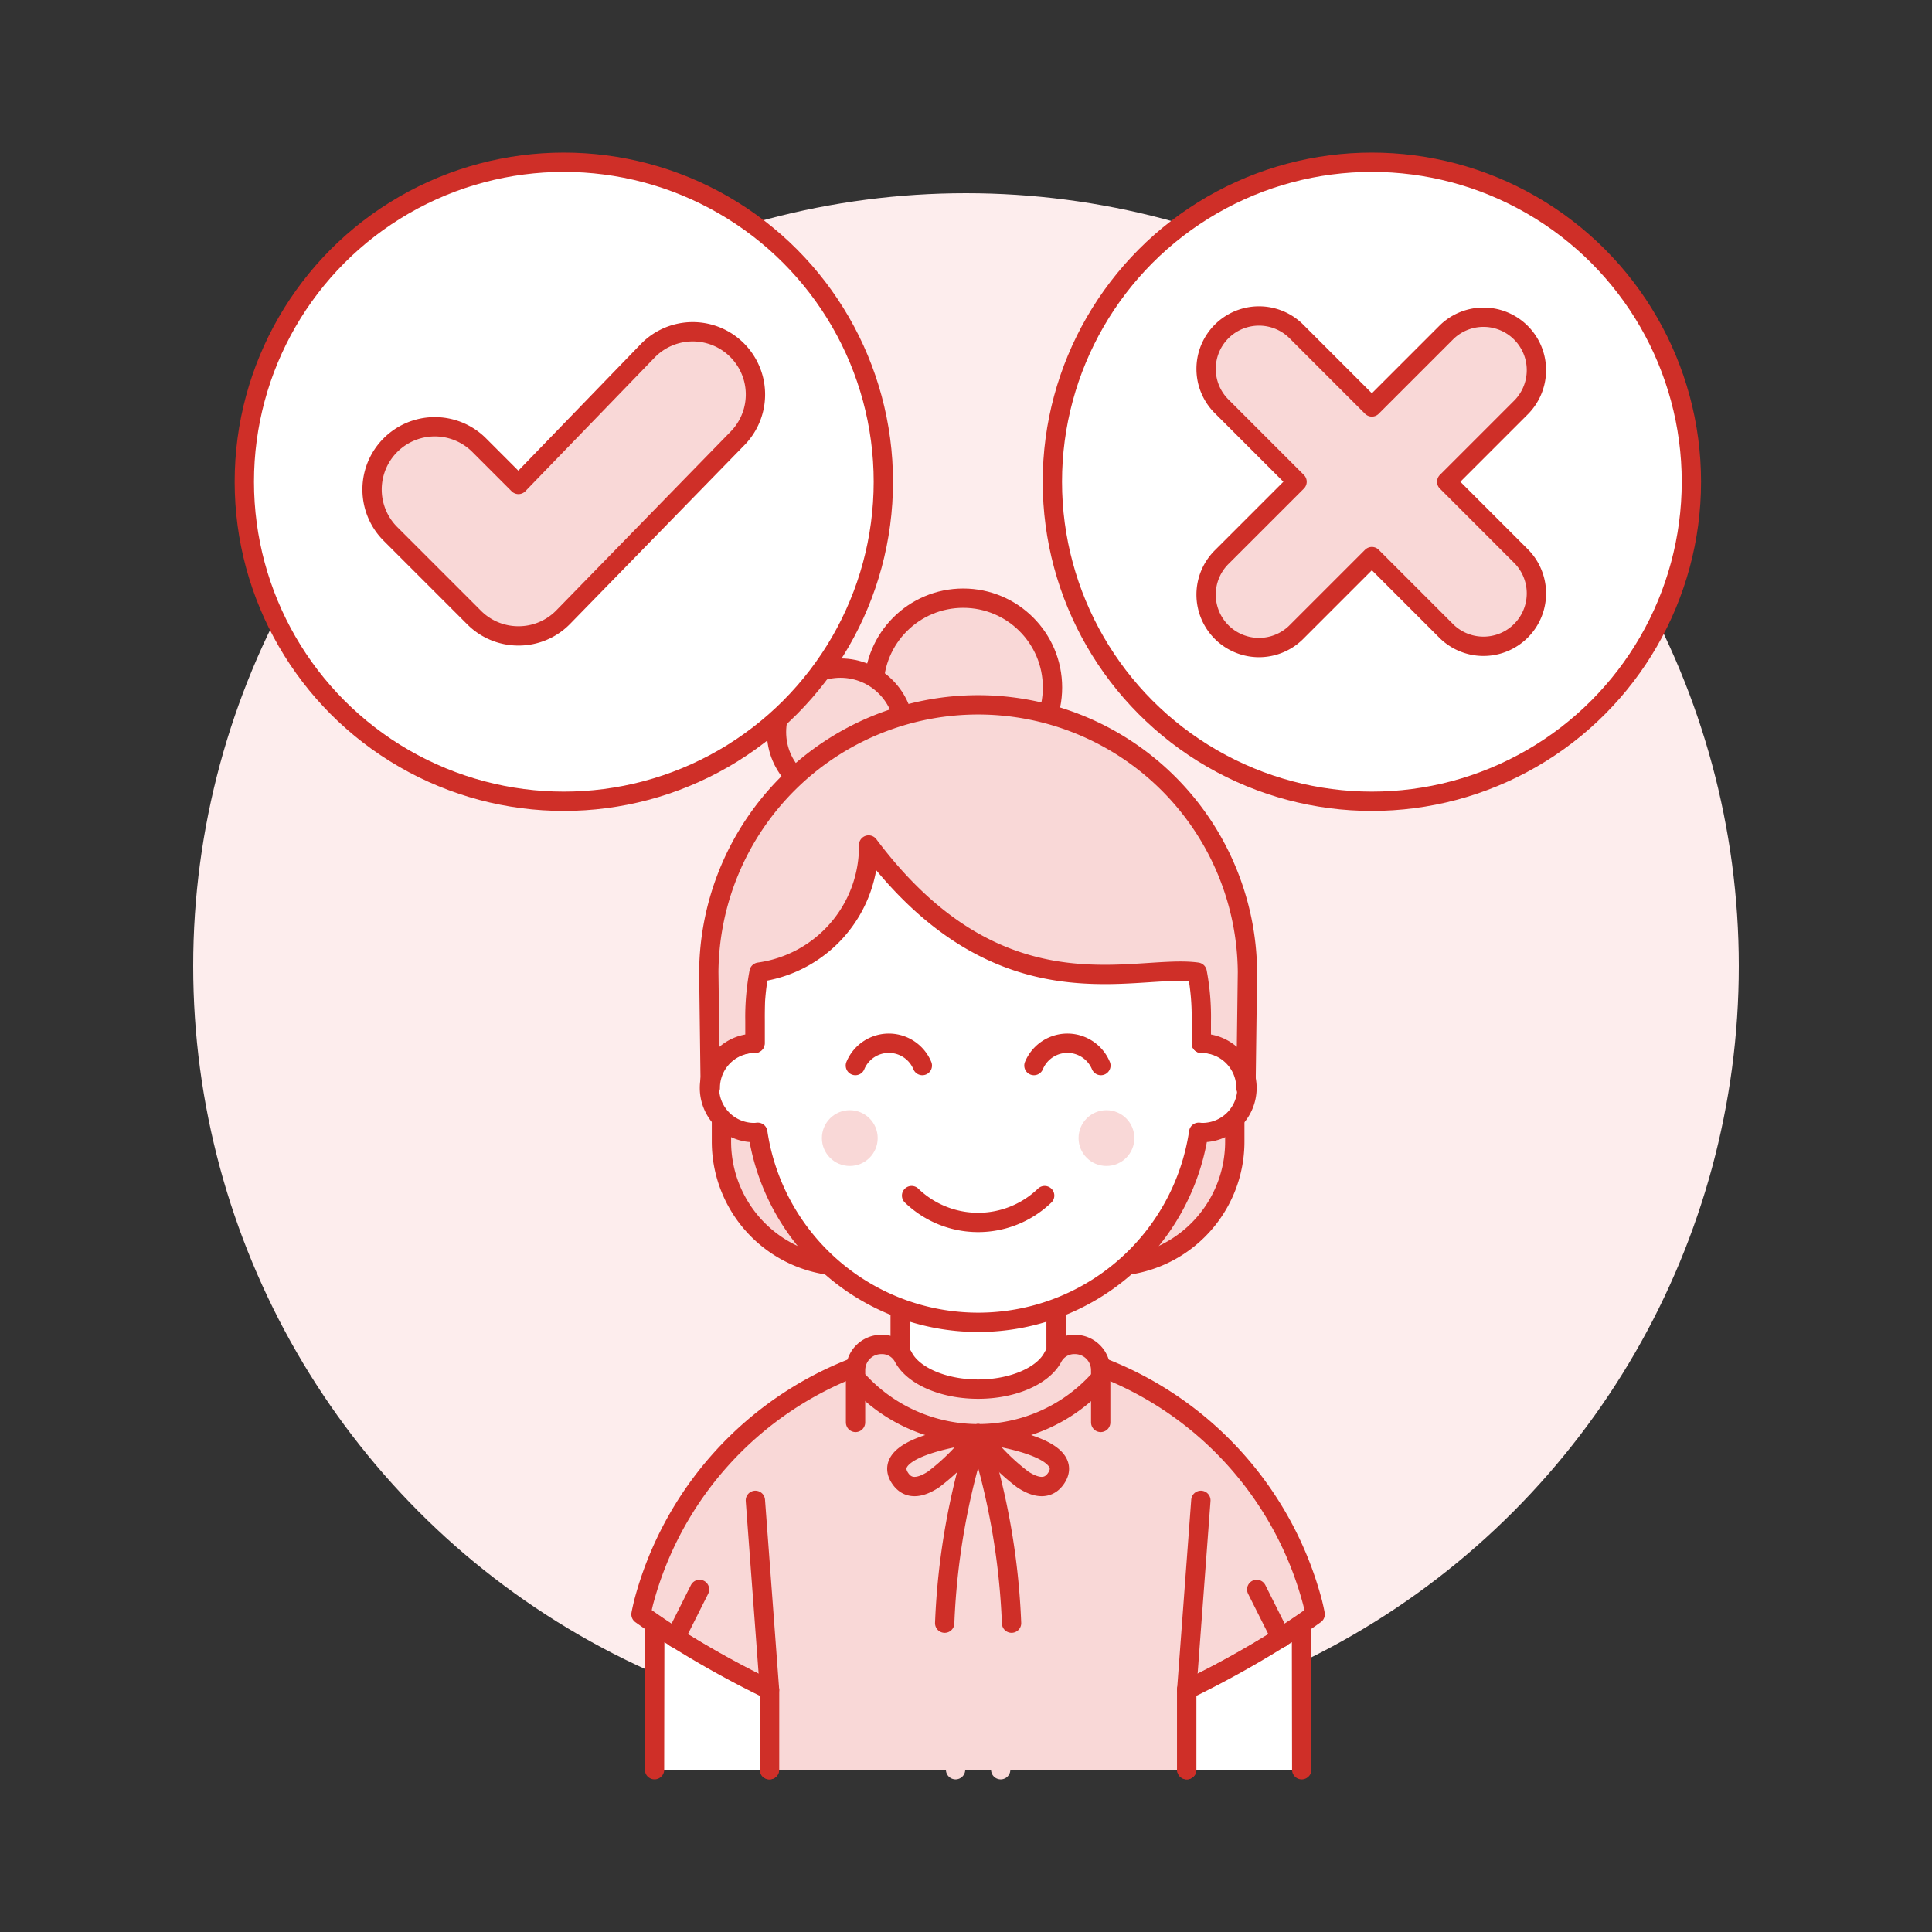
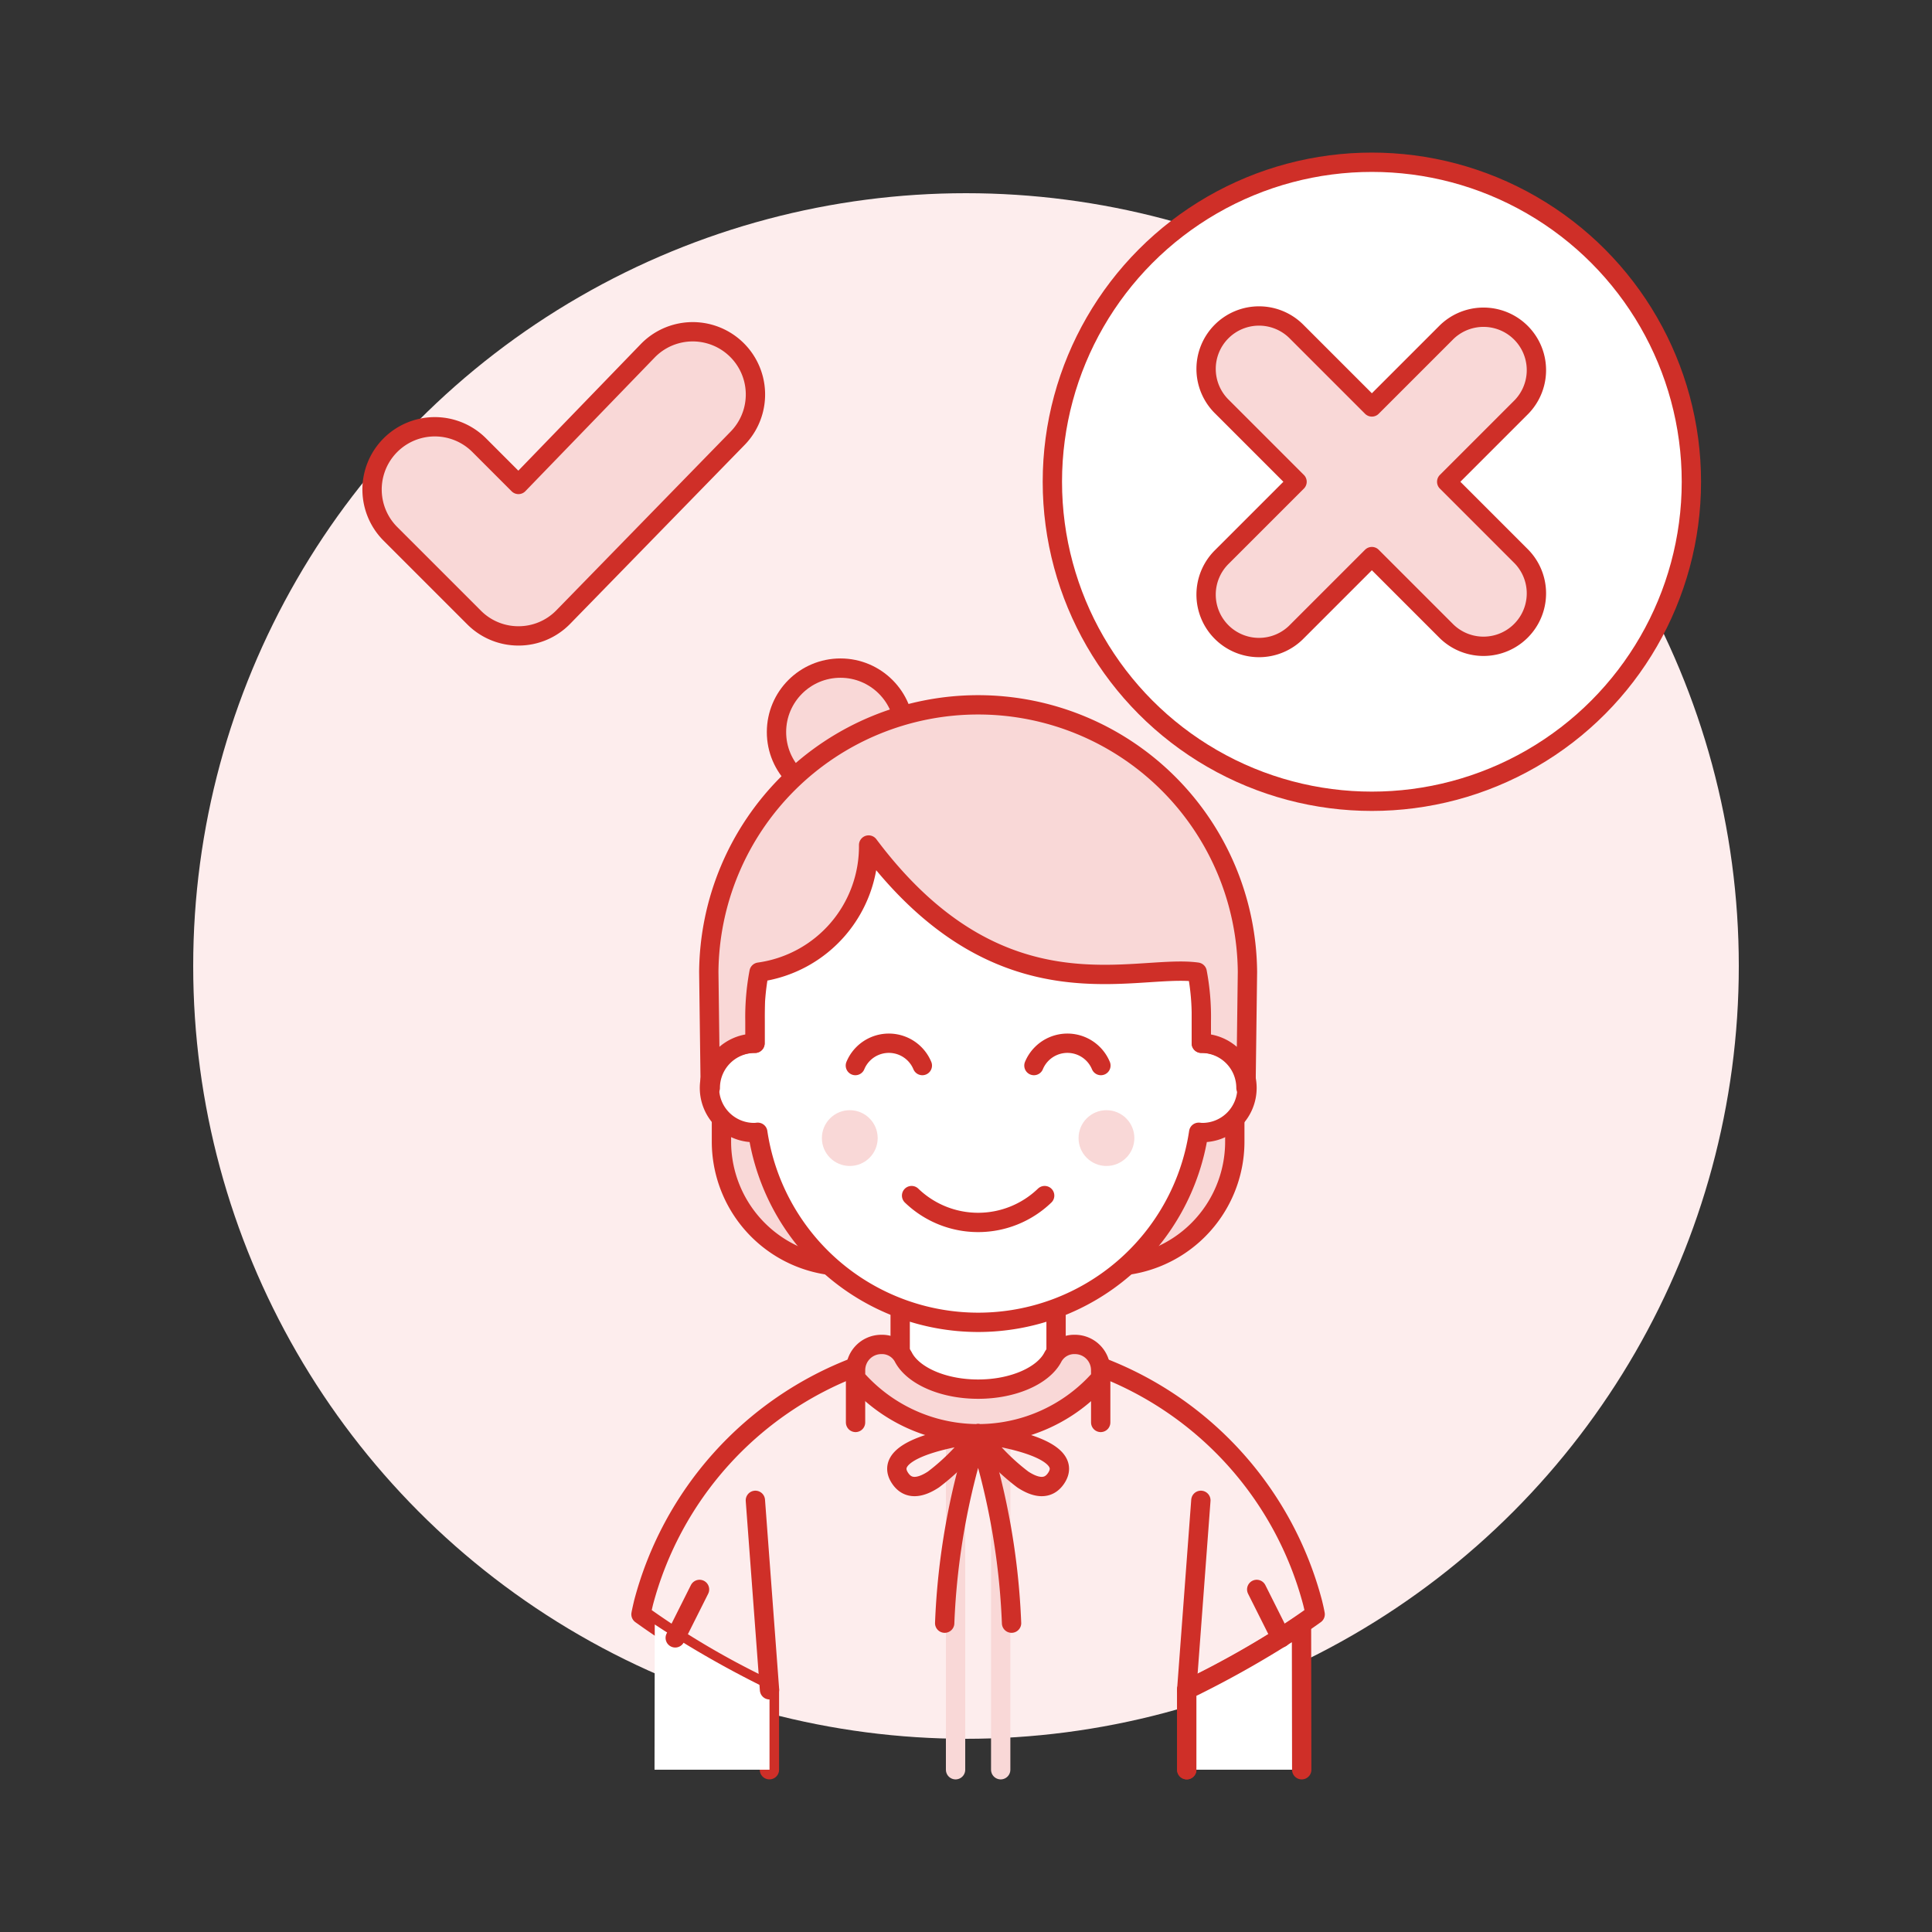
<svg xmlns="http://www.w3.org/2000/svg" viewBox="0 0 100 100">
  <rect x="0" y="0" width="100" height="100" fill="#333333" stroke="none" />
  <defs>
    <style> .a { fill: #fdeded; } .b, .f { fill: #f9d8d7; } .c, .e { fill: none; } .c, .d, .f { stroke: #cf2f28; } .c, .d, .e, .f { stroke-linecap: round; stroke-linejoin: round; } .d, .g { fill: #fff; } .e { stroke: #f9d8d7; } </style>
  </defs>
  <g>
    <circle class="a" cx="50" cy="50" r="40" />
    <g>
      <g>
-         <path class="b" d="M61.426,91.6V87.464a42.359,42.359,0,0,0,6.646-3.907c-.035-.2-.081-.392-.128-.588a17.959,17.959,0,0,0-11-12.228,17.994,17.994,0,0,0-12.638,0,17.958,17.958,0,0,0-11,12.228c-.046.2-.092.392-.128.588a42.333,42.333,0,0,0,6.647,3.907V91.6Z" />
        <path class="c" d="M61.426,91.6V87.464a42.359,42.359,0,0,0,6.646-3.907c-.035-.2-.081-.392-.128-.588a17.959,17.959,0,0,0-11-12.228,17.994,17.994,0,0,0-12.638,0,17.958,17.958,0,0,0-11,12.228c-.046.2-.092.392-.128.588a42.333,42.333,0,0,0,6.647,3.907V91.6" />
        <rect class="d" x="46.593" y="66.128" width="8.069" height="6.355" />
        <line class="e" x1="49.46" y1="91.601" x2="49.46" y2="74.124" />
        <line class="e" x1="51.796" y1="91.601" x2="51.796" y2="74.124" />
        <path class="f" d="M56.971,70.918a1.331,1.331,0,0,0-1.333-1.33,1.257,1.257,0,0,0-1.133.641c-.485.961-2.039,1.673-3.877,1.673s-3.392-.712-3.878-1.673a1.255,1.255,0,0,0-1.133-.641,1.333,1.333,0,0,0-1.333,1.33l0,.4a8.408,8.408,0,0,0,12.691,0Z" />
        <path class="g" d="M39.83,91.6V87.464a51.974,51.974,0,0,1-5.94-3.382L33.878,91.6Z" />
-         <path class="c" d="M39.83,91.6V87.464a51.974,51.974,0,0,1-5.94-3.382L33.878,91.6" />
        <path class="g" d="M61.426,91.6V87.464a51.942,51.942,0,0,0,5.939-3.382l.012,7.519Z" />
        <path class="c" d="M61.426,91.6V87.464a51.942,51.942,0,0,0,5.939-3.382l.012,7.519" />
        <path class="c" d="M50.628,74.209s-5.193.571-4.041,2.3c.42.632,1.072.5,1.73.068A11.088,11.088,0,0,0,50.628,74.209Z" />
        <path class="c" d="M50.628,74.209s5.192.571,4.04,2.3c-.42.632-1.072.5-1.73.068A11.1,11.1,0,0,1,50.628,74.209Z" />
        <path class="c" d="M52.358,84.014a36.79,36.79,0,0,0-1.73-9.8,36.815,36.815,0,0,0-1.731,9.8" />
        <line class="c" x1="39.098" y1="77.657" x2="39.83" y2="87.464" />
        <line class="c" x1="34.95" y1="84.776" x2="36.208" y2="82.268" />
        <line class="c" x1="62.157" y1="77.657" x2="61.425" y2="87.464" />
        <line class="c" x1="66.305" y1="84.776" x2="65.047" y2="82.268" />
        <line class="c" x1="44.283" y1="71.305" x2="44.283" y2="73.625" />
        <line class="c" x1="56.972" y1="71.305" x2="56.972" y2="73.625" />
      </g>
      <g>
        <path class="f" d="M37.342,54v5.091A6.462,6.462,0,0,0,43.8,65.55H57.451a6.462,6.462,0,0,0,6.462-6.462V54Z" />
        <g>
          <path class="d" d="M62.18,54V51.109a11.553,11.553,0,1,0-23.1,0V54a2.311,2.311,0,1,0,0,4.621c.048,0,.094-.011.142-.014a11.537,11.537,0,0,0,22.822,0c.048,0,.093.014.141.014a2.311,2.311,0,1,0,0-4.621Z" />
          <circle class="b" cx="43.985" cy="58.907" r="1.444" />
          <circle class="b" cx="57.27" cy="58.907" r="1.444" />
          <path class="c" d="M47.74,55.153a1.877,1.877,0,0,0-3.466,0" />
          <path class="c" d="M56.982,55.153a1.877,1.877,0,0,0-3.466,0" />
          <path class="c" d="M54.071,61.884a4.963,4.963,0,0,1-6.887,0" />
        </g>
-         <circle class="f" cx="49.856" cy="35.582" r="4.621" />
        <circle class="f" cx="43.502" cy="37.892" r="3.311" />
        <path class="f" d="M36.687,50.3l.077,6.006A2.311,2.311,0,0,1,39.075,54V52.849a12.524,12.524,0,0,1,.214-2.531,6.571,6.571,0,0,0,5.671-6.58c6.823,9.1,13.752,6.125,17.006,6.58a12.381,12.381,0,0,1,.214,2.531V54a2.311,2.311,0,0,1,2.311,2.311l.077-6.006a13.941,13.941,0,0,0-27.881,0Z" />
      </g>
    </g>
    <circle class="d" cx="71.008" cy="24.936" r="16.538" />
    <path class="f" d="M78.754,28.809l-3.873-3.873,3.873-3.873a2.739,2.739,0,0,0-3.873-3.873l-3.873,3.873L67.135,17.19a2.739,2.739,0,1,0-3.873,3.873l3.873,3.873-3.873,3.873a2.739,2.739,0,1,0,3.873,3.873l3.873-3.873,3.873,3.873a2.739,2.739,0,0,0,3.873-3.873Z" />
-     <circle class="d" cx="29.184" cy="24.936" r="16.538" />
    <path class="f" d="M26.839,32.914a3.236,3.236,0,0,1-2.3-.951l-4.33-4.33a3.247,3.247,0,0,1,4.593-4.592l2.033,2.034,6.725-6.952a3.246,3.246,0,0,1,4.591,4.591l-9.02,9.249A3.231,3.231,0,0,1,26.839,32.914Z" />
  </g>
</svg>